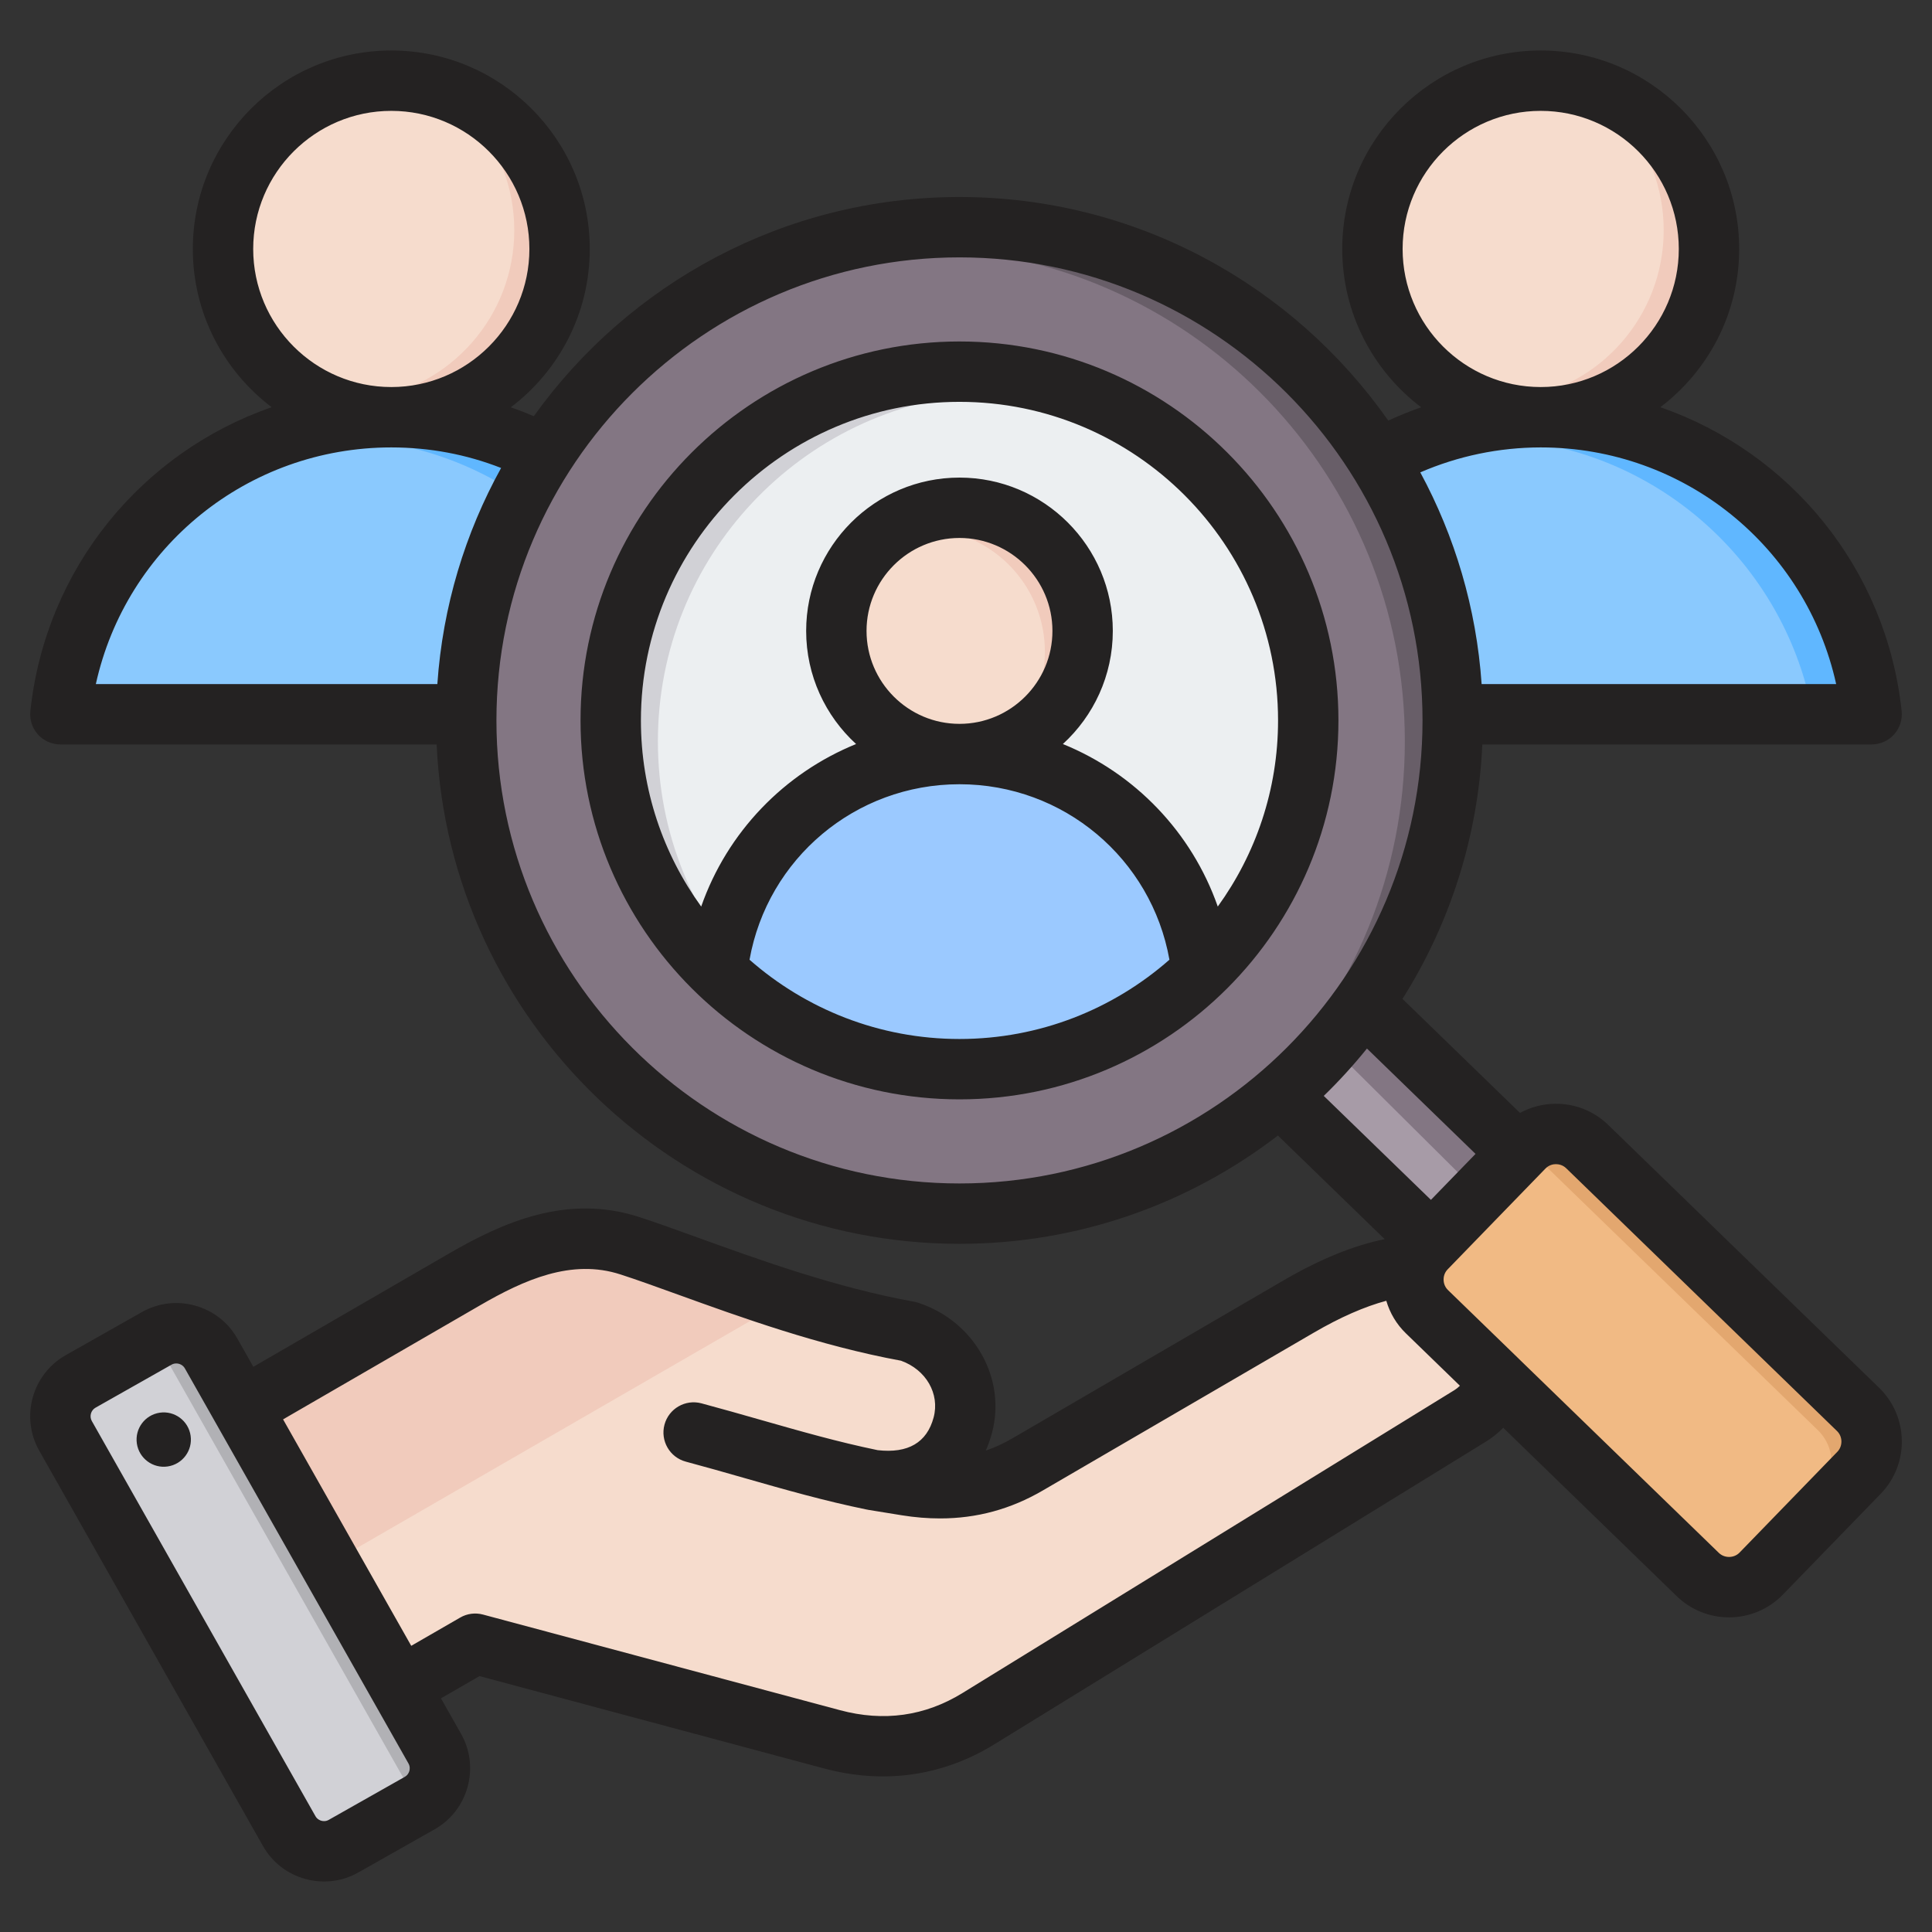
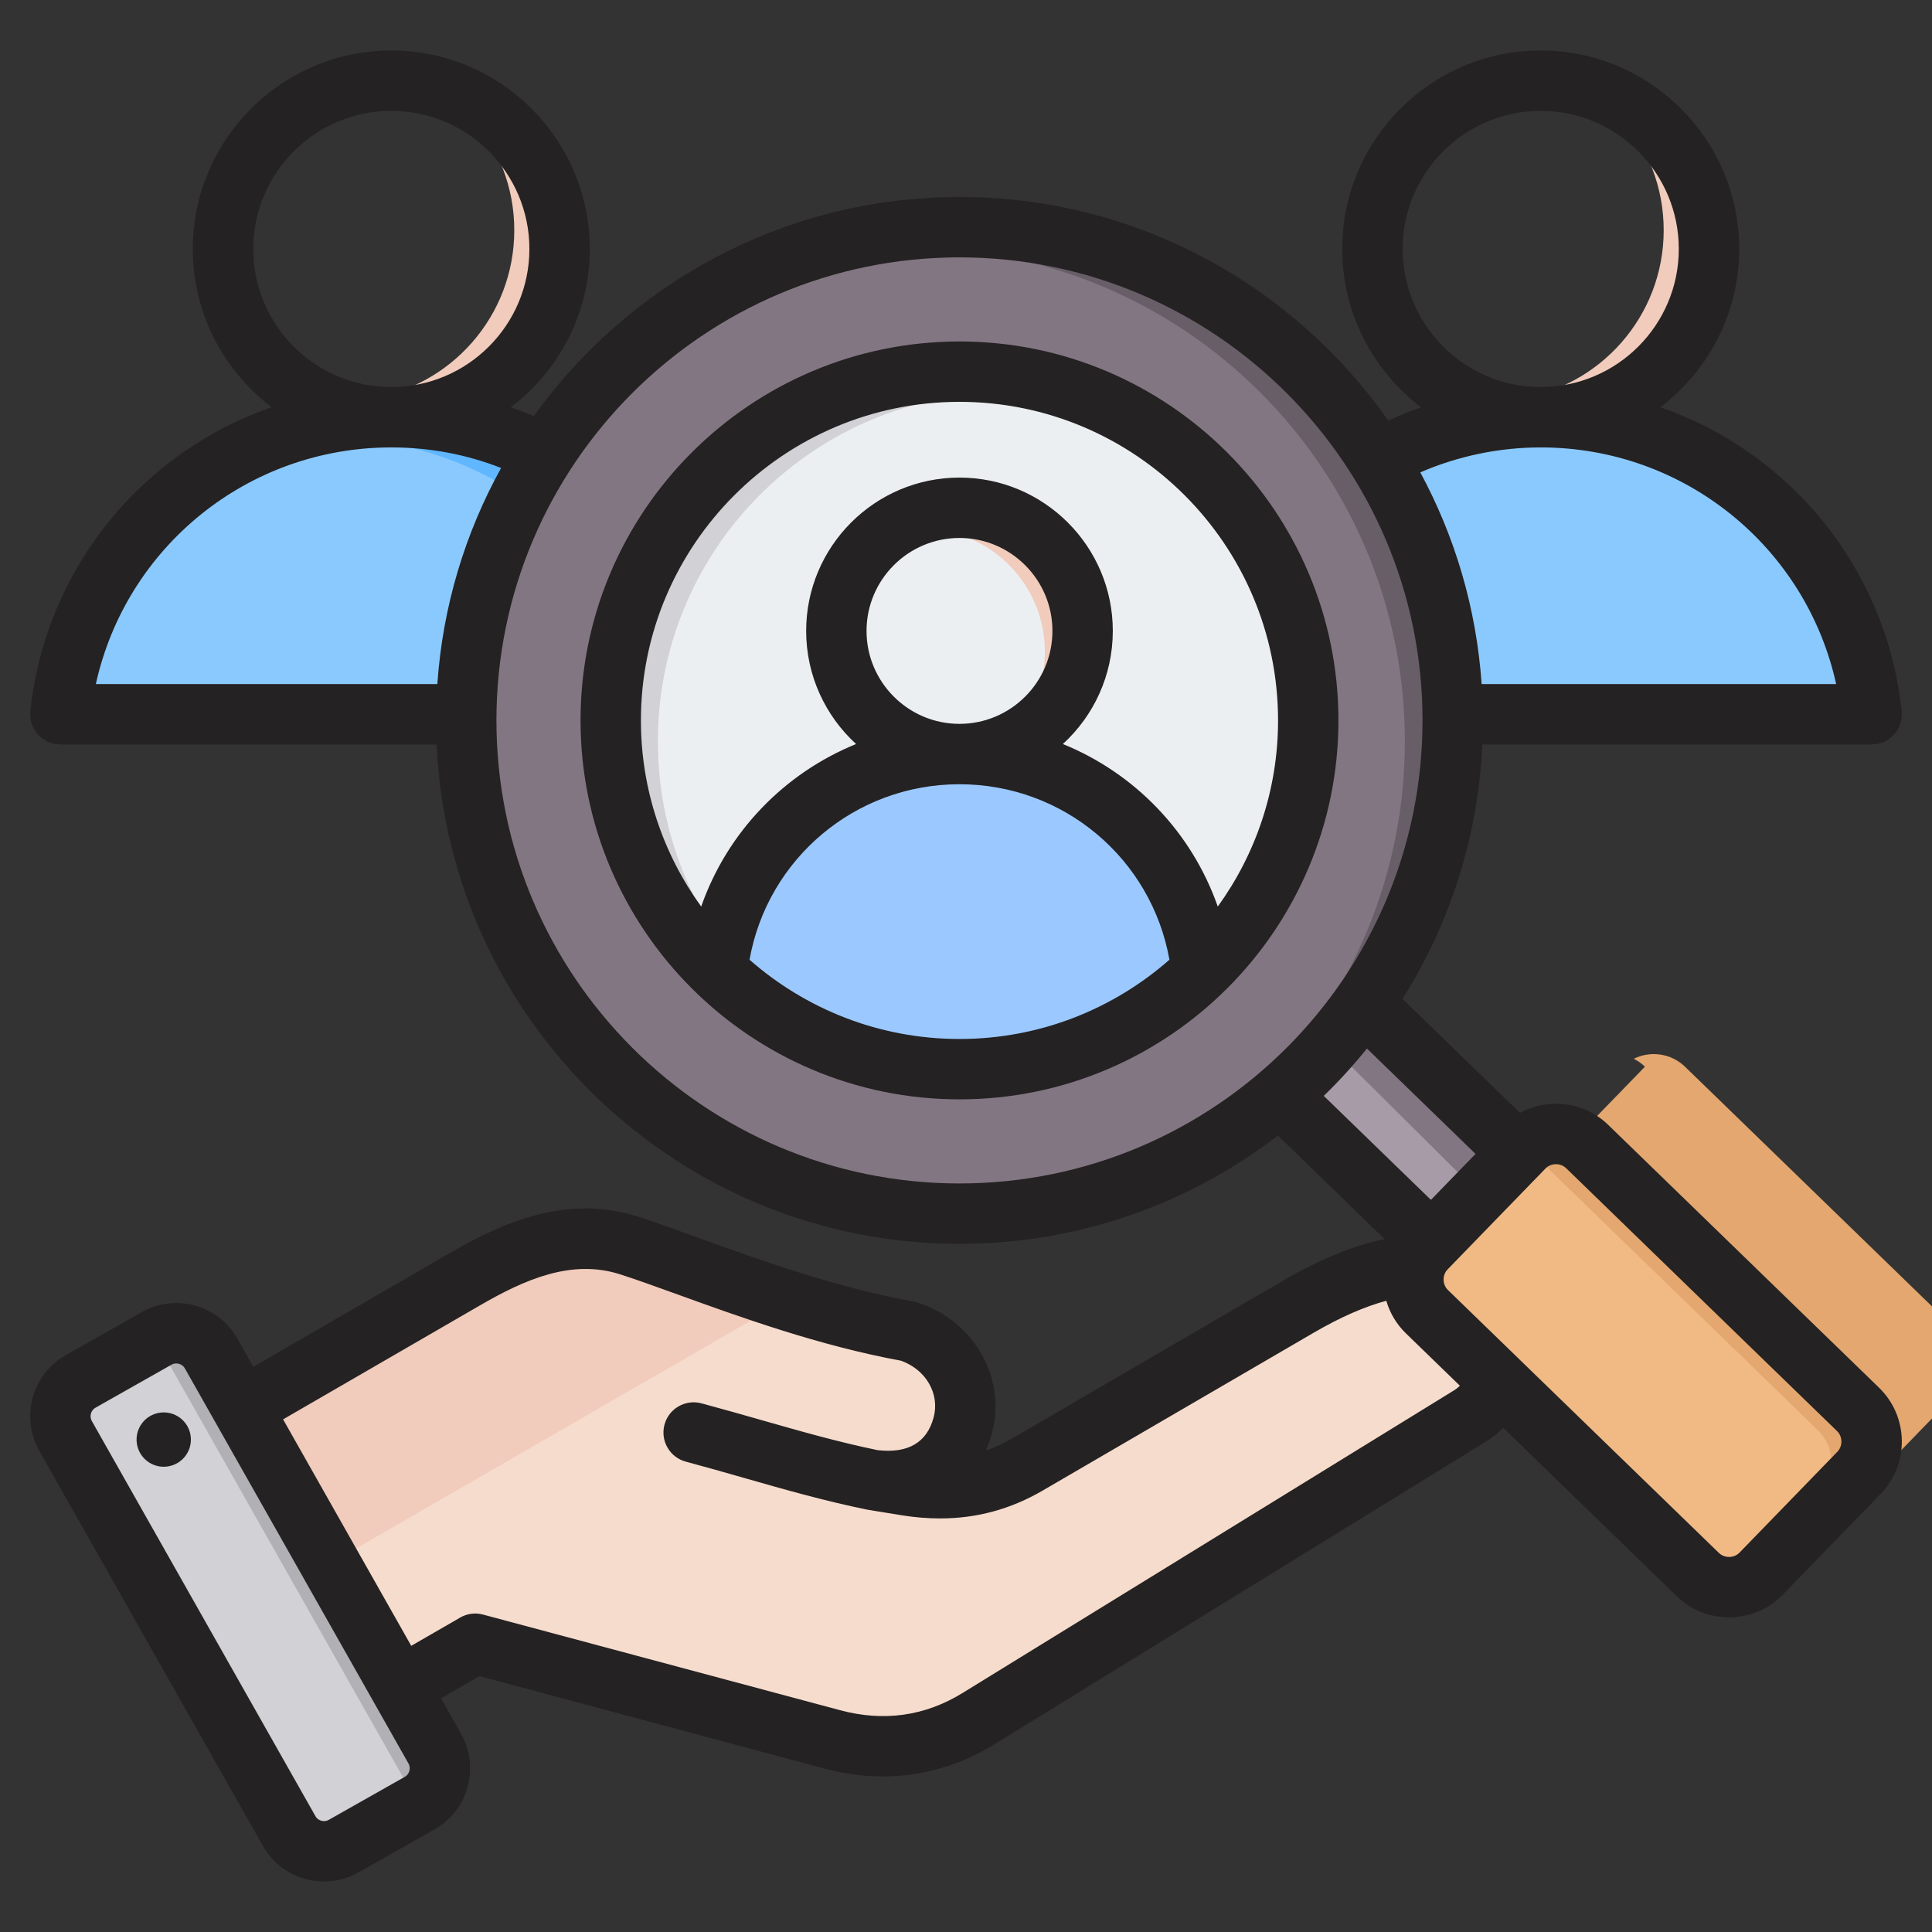
<svg xmlns="http://www.w3.org/2000/svg" id="Layer_1" enable-background="new 0 0 512 512" viewBox="0 0 512 512">
  <rect x="0" y="0" width="512" height="512" fill="#333333" stroke="none" />
  <g clip-rule="evenodd" fill-rule="evenodd">
    <g>
      <g>
        <path d="m327.549 195.92 161.513-.001c4.41 0 7.675-3.996 6.794-8.317-8.304-40.755-44.344-71.422-87.55-71.422-43.207 0-79.247 30.668-87.551 71.422-.881 4.322 2.384 8.318 6.794 8.318z" fill="#8ac9fe" />
-         <path d="m473.27 195.92h15.791c4.41 0 7.675-3.996 6.795-8.318-8.304-40.755-44.345-71.422-87.551-71.422-2.661 0-5.294.118-7.896.346 39.644 3.471 71.863 32.832 79.655 71.077.881 4.321-2.384 8.317-6.794 8.317z" fill="#60b7ff" />
-         <ellipse cx="408.306" cy="61.002" fill="#f6dccd" rx="45.177" ry="45.177" transform="matrix(.997 -.083 .083 .997 -3.64 33.885)" />
        <path d="m408.306 15.825c24.951 0 45.177 20.226 45.177 45.177 0 24.95-20.226 45.177-45.177 45.177-2.136 0-4.237-.152-6.294-.438 21.971-3.063 38.883-21.924 38.883-44.738s-16.913-41.675-38.883-44.738c2.057-.288 4.157-.44 6.294-.44z" fill="#f1cbbc" />
      </g>
      <g>
        <path d="m22.942 195.92 161.513-.001c4.41 0 7.675-3.996 6.794-8.317-8.303-40.755-44.344-71.422-87.55-71.422-43.207 0-79.247 30.668-87.551 71.422-.881 4.322 2.384 8.318 6.794 8.318z" fill="#8ac9fe" />
        <path d="m168.663 195.92h15.791c4.41 0 7.675-3.996 6.795-8.318-8.304-40.755-44.345-71.422-87.551-71.422-2.661 0-5.294.118-7.896.346 39.644 3.471 71.863 32.832 79.655 71.077.881 4.321-2.384 8.317-6.794 8.317z" fill="#60b7ff" />
-         <circle cx="103.699" cy="61.002" fill="#f6dccd" r="45.177" />
        <path d="m103.699 15.825c24.951 0 45.177 20.226 45.177 45.177 0 24.95-20.226 45.177-45.177 45.177-2.136 0-4.237-.152-6.294-.438 21.97-3.063 38.883-21.924 38.883-44.738s-16.913-41.675-38.883-44.738c2.057-.288 4.157-.44 6.294-.44z" fill="#f1cbbc" />
      </g>
      <g>
        <path d="m48.489 387.833 74.734-43.298c14.026-8.126 28.288-13.888 43.705-8.887 17.188 5.574 45.255 17.543 73.879 22.706 10.625 3.445 17.248 14.083 14.358 24.87-2.891 10.789-12.007 16.351-24.87 14.362l10.006 1.602c11.466 1.834 21.996.264 32.031-5.58l71.853-41.851c55.854-32.53 64.057 17.515 45.487 28.948l-130.396 80.293c-11.993 7.383-25.116 9.106-38.72 5.46l-94.58-25.343-35.027 20.223c-6.734 3.888-15.399 1.567-19.287-5.168l-28.324-49.059c-3.884-6.73-1.571-15.384 5.151-19.278z" fill="#f6dccd" />
        <path d="m48.489 387.833 74.735-43.298c14.026-8.126 28.288-13.888 43.705-8.887 9.196 2.982 21.506 7.794 35.349 12.416l-144.773 83.583-14.167-24.538c-3.884-6.728-1.572-15.382 5.151-19.276z" fill="#f1cbbc" />
        <path d="m55.941 364.251 59.27 104.727c2.866 5.064 1.068 11.552-3.996 14.418l-20.16 11.41c-5.064 2.866-11.552 1.068-14.418-3.996l-59.271-104.728c-2.866-5.064-1.067-11.552 3.997-14.418l20.16-11.41c5.064-2.866 11.552-1.067 14.418 3.997z" fill="#d1d1d6" />
        <path d="m87.114 436.205 10.491 18.536 10.374 18.33c2.86 5.054 1.075 11.525-3.965 14.4l7.202-4.076c5.063-2.866 6.862-9.354 3.996-14.418l-10.409-18.392-20.901-36.93-20.925-36.971-7.036-12.433c-2.482-4.387-7.683-6.322-12.322-4.898l12.183 21.526 20.901 36.93 10.408 18.391z" fill="#b1b1b5" />
      </g>
      <g>
        <path d="m352.227 262.261c-6.344 9.048-13.805 17.255-22.183 24.422l60.318 59.127 22.963-23.665z" fill="#a79ba7" />
        <path d="m352.634 261.854c-1.186 3.89-3.396 6.847-6.566 8.805l59.919 59.526 7.338-8.04z" fill="#837683" />
        <path d="m466.743 422.556 25.916-26.708c4.552-4.691 4.437-12.25-.253-16.802l-71.78-69.654c-4.689-4.552-12.253-4.437-16.803.252l-25.916 26.708c-4.551 4.689-4.437 12.252.253 16.803l71.78 69.652c4.691 4.552 12.251 4.439 16.803-.251z" fill="#f1ba84" />
-         <path d="m410.006 309.392 71.78 69.654c4.689 4.552 4.805 12.111.253 16.802l-25.916 26.708c-.958.987-2.049 1.771-3.219 2.352 4.507 2.24 10.157 1.441 13.838-2.352l25.915-26.708c4.552-4.691 4.437-12.25-.253-16.802l-71.78-69.653c-3.702-3.594-9.196-4.279-13.584-2.1 1.067.529 2.07 1.228 2.966 2.099z" fill="#e3a76f" />
+         <path d="m410.006 309.392 71.78 69.654c4.689 4.552 4.805 12.111.253 16.802c-.958.987-2.049 1.771-3.219 2.352 4.507 2.24 10.157 1.441 13.838-2.352l25.915-26.708c4.552-4.691 4.437-12.25-.253-16.802l-71.78-69.653c-3.702-3.594-9.196-4.279-13.584-2.1 1.067.529 2.07 1.228 2.966 2.099z" fill="#e3a76f" />
        <ellipse cx="254.276" cy="196.46" fill="#837683" rx="130.71" ry="130.71" transform="matrix(.707 -.707 .707 .707 -64.442 237.342)" />
        <path d="m254.276 65.749c72.189 0 130.71 58.521 130.71 130.711 0 72.189-58.521 130.71-130.71 130.71-2.128 0-4.242-.055-6.345-.156 69.242-3.31 124.365-60.493 124.365-130.555s-55.124-127.245-124.365-130.555c2.102-.1 4.217-.155 6.345-.155z" fill="#685e68" />
        <ellipse cx="254.276" cy="196.46" fill="#eceff1" rx="92.425" ry="92.425" transform="matrix(.707 -.707 .707 .707 -64.442 237.342)" />
        <path d="m254.276 104.034c2.101 0 4.183.077 6.248.215-48.13 3.214-86.177 43.265-86.177 92.21 0 48.944 38.047 88.996 86.177 92.21-2.065.138-4.148.215-6.248.215-51.045 0-92.425-41.38-92.425-92.425 0-51.044 41.38-92.425 92.425-92.425z" fill="#d1d1d6" />
      </g>
      <g>
-         <ellipse cx="254.276" cy="172.739" fill="#f6dccd" rx="32.633" ry="32.633" transform="matrix(.383 -.924 .924 .383 -2.622 341.555)" />
        <path d="m254.275 140.106c18.023 0 32.633 14.61 32.633 32.633s-14.61 32.633-32.633 32.633c-1.7 0-3.37-.13-5-.381 15.649-2.406 27.633-15.93 27.633-32.252s-11.984-29.845-27.633-32.252c1.63-.25 3.3-.381 5-.381z" fill="#f1cbbc" />
        <path d="m254.275 281.637c25.991 0 49.651-9.98 67.356-26.319-7.468-30.26-34.79-52.699-67.356-52.699s-59.888 22.439-67.356 52.699c17.705 16.338 41.365 26.319 67.356 26.319z" fill="#9bc9ff" />
-         <path d="m318.404 258.169c1.096-.927 2.173-1.877 3.227-2.851-7.468-30.26-34.79-52.699-67.356-52.699-22.406 0-42.33 10.622-55.013 27.105 12.711-14.38 31.291-23.45 51.993-23.45 32.276 0 59.398 22.043 67.149 51.895z" fill="#60b7ff" />
      </g>
    </g>
    <path d="m254.273 275.343c21.301 0 40.77-7.945 55.639-21.007-4.766-26.773-28.01-46.504-55.639-46.504-27.627 0-50.873 19.731-55.639 46.504 14.869 13.062 34.339 21.007 55.639 21.007zm24.634-108.145c0-13.579-11.05-24.631-24.634-24.631-13.582 0-24.632 11.052-24.632 24.631 0 13.584 11.05 24.631 24.632 24.631 13.584 0 24.634-11.047 24.634-24.631zm-109.058 23.722c0-46.556 37.872-84.427 84.424-84.427s84.426 37.872 84.426 84.427c0 18.404-5.939 35.443-15.976 49.328-6.904-19.722-21.988-35.33-41.049-43.073 8.127-7.437 13.232-18.122 13.232-29.978 0-22.405-18.226-40.63-40.633-40.63-22.404 0-40.632 18.225-40.632 40.63 0 11.857 5.106 22.541 13.232 29.978-19.061 7.743-34.147 23.351-41.049 43.073-10.038-13.885-15.975-30.924-15.975-49.328zm184.85 0c0 55.372-45.052 100.421-100.426 100.421s-100.424-45.05-100.424-100.421c0-55.377 45.05-100.426 100.424-100.426s100.426 45.05 100.426 100.426zm132.137 188.327-71.781-69.652c-.962-.927-2.085-1.078-2.706-1.078-.02 0-.039 0-.057 0-.607 0-1.767.17-2.729 1.158l-25.917 26.712c-.96.988-1.089 2.151-1.081 2.758.011.612.173 1.77 1.164 2.735l18.78 18.216c.022.024.044.042.066.071l52.936 51.361c1.511 1.468 4.027 1.431 5.492-.08l25.914-26.711c1.468-1.512 1.43-4.021-.081-5.49zm-99.945-12.012c-.447.443-.917.833-1.416 1.139l-130.41 80.299c-9.945 6.124-20.866 7.653-32.459 4.542l-94.592-25.337c-2.05-.555-4.232-.273-6.07.8l-12.962 7.479-33.962-60.012 52.18-30.209c11.659-6.75 24.239-12.422 37.234-8.199 4.341 1.398 9.364 3.22 15.18 5.319 16.736 6.048 37.527 13.57 59.161 17.543 6.625 2.368 10.328 8.755 8.646 15.039-1.789 6.67-6.776 9.579-14.812 8.67-10.486-2.161-20.483-5.022-31.058-8.039-5.054-1.44-10.279-2.932-15.658-4.373-4.268-1.139-8.654 1.393-9.798 5.653-1.143 4.269 1.39 8.661 5.658 9.8 5.251 1.407 10.412 2.876 15.404 4.307 10.999 3.144 21.387 6.109 32.604 8.402.051.009.105.009.156.019.055.009.107.033.164.042l8.937 1.45c3.468.56 6.834.828 10.116.828 9.738 0 18.71-2.447 27.21-7.399l71.861-41.849c6.968-4.062 13.458-6.9 19.181-8.43.95 3.257 2.712 6.232 5.201 8.637zm-278.633 100.12-59.277-104.737c-.469-.819-1.364-1.29-2.271-1.29-.426 0-.857.099-1.245.32l-20.164 11.41c-1.217.687-1.662 2.297-.974 3.516l59.277 104.742c.45.791 1.172 1.092 1.561 1.201.39.108 1.16.221 1.954-.231l20.164-11.41c.796-.452 1.094-1.172 1.203-1.558.109-.39.223-1.163-.228-1.963zm242.554-176.931 28.399 27.554 11.823-12.182-28.775-27.921c-3.559 4.41-7.382 8.6-11.447 12.549zm-96.539 23.205c-67.663 0-122.712-55.047-122.712-122.708 0-67.666 55.048-122.713 122.712-122.713 67.665 0 122.712 55.047 122.712 122.713 0 67.661-55.047 122.708-122.712 122.708zm-228.874-132.344h90.503c1.423-20.649 7.386-40.07 16.897-57.269-9.226-3.61-18.974-5.441-29.089-5.446-.004 0-.007.005-.011.005s-.007-.005-.011-.005c-38.062.01-70.276 26.406-78.289 62.715zm78.289-78.713h.01.013c20.174-.005 36.585-16.422 36.585-36.596 0-20.178-16.417-36.596-36.596-36.596-20.181 0-36.598 16.418-36.598 36.596-.001 20.174 16.41 36.591 36.586 36.596zm272.705 22.612c9.138 16.907 14.862 35.918 16.254 56.101h93.955c-8.012-36.313-40.226-62.705-78.286-62.715-.004 0-.007.005-.011.005s-.007-.005-.011-.005c-11.007.006-21.89 2.279-31.901 6.614zm31.9-22.612h.011.01c20.176-.005 36.586-16.422 36.586-36.596 0-20.178-16.417-36.596-36.596-36.596s-36.596 16.418-36.596 36.596c0 20.174 16.41 36.591 36.585 36.596zm90.108 293.305-25.916 26.707c-3.893 4.01-9.079 6.034-14.272 6.034-4.992 0-9.987-1.864-13.845-5.601l-45.995-44.64c-1.368 1.388-2.868 2.612-4.509 3.62l-130.41 80.299c-9.134 5.62-19.124 8.472-29.464 8.472-5.111 0-10.305-.692-15.527-2.09l-91.389-24.495-10.212 5.893 5.319 9.4c2.44 4.311 3.05 9.32 1.723 14.111-1.327 4.792-4.431 8.778-8.741 11.207l-20.162 11.41c-2.819 1.6-5.939 2.414-9.101 2.414-1.671 0-3.354-.221-5.01-.683-4.79-1.327-8.772-4.429-11.21-8.741l-59.277-104.736c-5.047-8.919-1.897-20.282 7.018-25.323l20.162-11.409c4.31-2.438 9.322-3.05 14.112-1.727 4.79 1.327 8.772 4.429 11.21 8.741l4.234 7.48 52.044-30.134c14.152-8.185 31.183-15.74 50.185-9.569 4.595 1.492 9.982 3.431 15.686 5.502 16.321 5.898 36.634 13.24 57.153 16.94.355.07.706.146 1.048.259 14.898 4.829 23.516 20.009 19.62 34.562-.439 1.638-.987 3.187-1.634 4.646 2.396-.819 4.736-1.906 7.049-3.248l71.861-41.863c9.69-5.639 18.671-9.296 26.807-10.925l-28.297-27.465c-23.395 17.99-52.662 28.703-84.389 28.703-74.35 0-135.22-58.798-138.559-132.343h-99.713c-2.269 0-4.433-.96-5.95-2.65s-2.245-3.939-2.004-6.199c4.059-37.937 29.679-68.631 63.946-80.525-12.681-9.612-20.893-24.829-20.893-41.934 0-29.004 23.597-52.595 52.599-52.595 29.001 0 52.596 23.591 52.596 52.595 0 17.119-8.222 32.346-20.922 41.957 2.059.715 4.091 1.501 6.093 2.358 25.191-35.141 66.369-58.083 112.807-58.083 46.953 0 88.524 23.45 113.632 59.25 2.852-1.318 5.762-2.494 8.726-3.521-12.699-9.611-20.923-24.843-20.923-41.962 0-29.004 23.595-52.595 52.596-52.595 29.002 0 52.596 23.591 52.596 52.595 0 17.105-8.209 32.322-20.89 41.934 34.264 11.894 59.884 42.588 63.946 80.525.24 2.254-.49 4.509-2.005 6.199-1.515 1.685-3.681 2.65-5.949 2.65h-103.167c-1.122 24.697-8.732 47.728-21.161 67.431l31.141 30.218c2.798-1.53 5.948-2.368 9.237-2.419 5.299-.094 10.344 1.911 14.147 5.601l71.78 69.653c7.865 7.638 8.057 20.248.423 28.109zm-447.886-15.411c.576 3.93-2.147 7.583-6.08 8.162-3.935.579-7.59-2.151-8.165-6.081-.574-3.94 2.147-7.592 6.082-8.171 3.934-.57 7.589 2.151 8.163 6.09z" fill="#242222" />
  </g>
</svg>